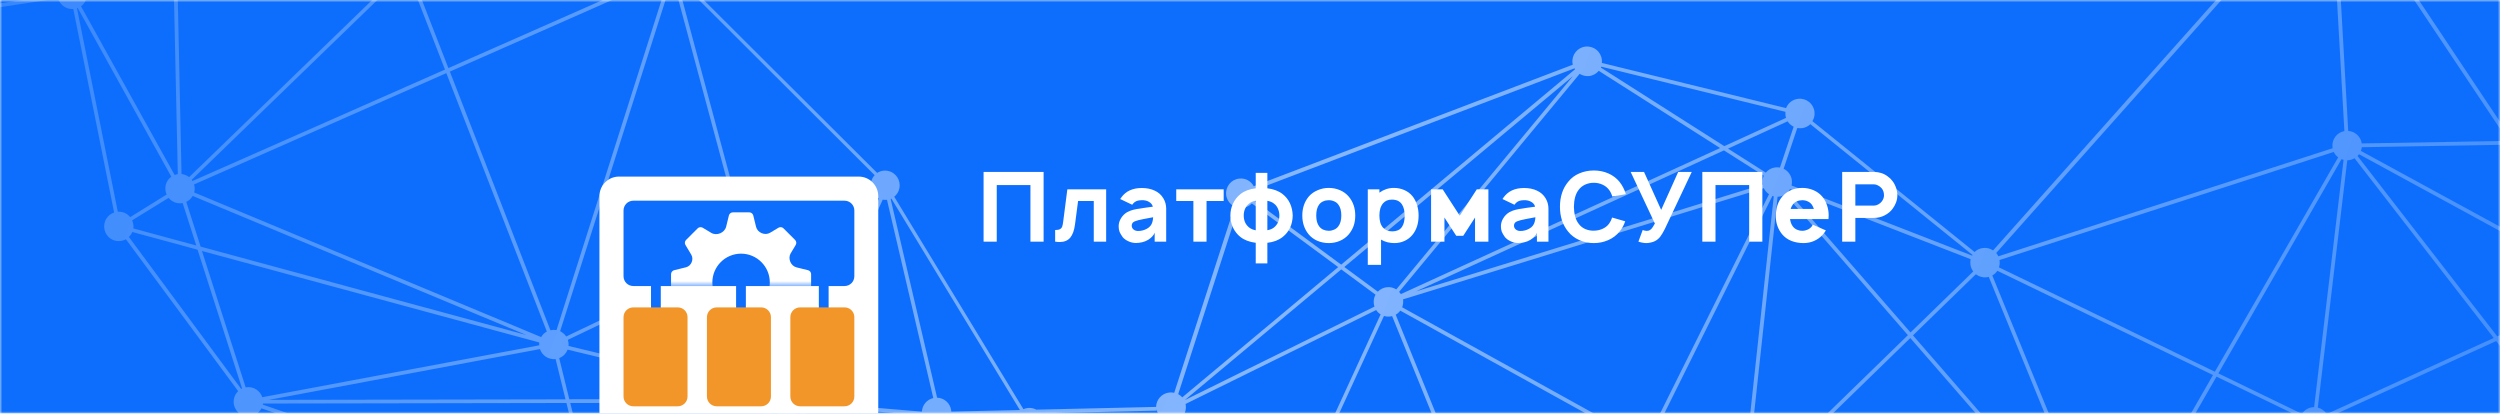
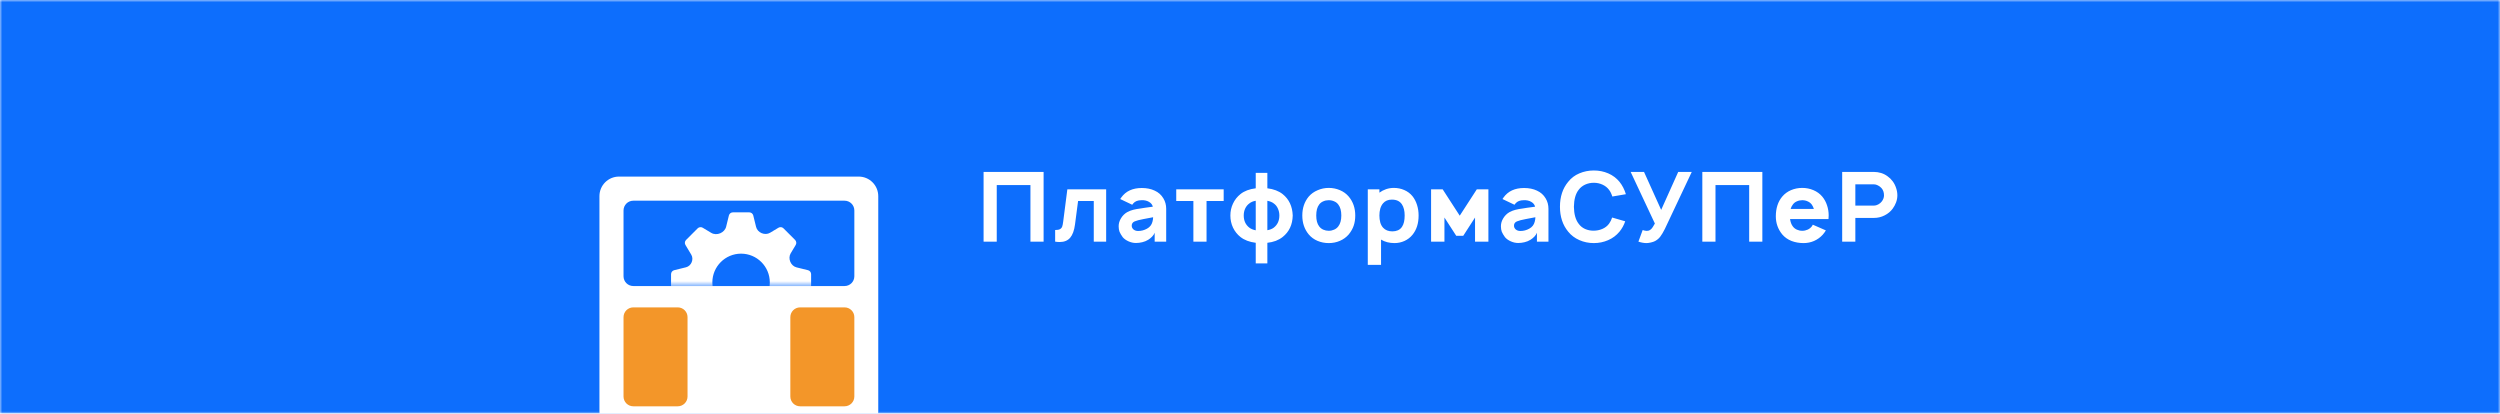
<svg xmlns="http://www.w3.org/2000/svg" width="538" height="89" viewBox="0 0 538 89" fill="none">
  <mask id="mask0_95_2" style="mask-type:alpha" maskUnits="userSpaceOnUse" x="0" y="0" width="538" height="89">
    <path d="M0 0H538V89H0V0Z" fill="white" />
    <path d="M0 0H538V89H0V0Z" fill="#0D6EFD" />
  </mask>
  <g mask="url(#mask0_95_2)">
-     <path d="M0 0H538V89H0V0Z" fill="white" />
    <path d="M0 0H538V89H0V0Z" fill="#0D6EFD" />
    <g opacity="0.5">
-       <path d="M860.118 319.061C859.96 317.691 858.957 316.62 857.702 316.321L865.059 244.153C865.139 244.144 865.236 244.143 865.316 244.134C867.063 243.945 868.31 242.373 868.121 240.627C868.001 239.464 867.255 238.528 866.252 238.073L888.45 163.37C888.722 163.415 889.007 163.426 889.305 163.403C891.051 163.214 892.298 161.642 892.109 159.895C891.92 158.148 890.349 156.901 888.602 157.091C888.121 157.14 887.692 157.306 887.318 157.531L852.753 114.172C853.383 113.524 853.732 112.596 853.622 111.611C853.433 109.864 851.861 108.617 850.114 108.806C849.754 108.843 849.407 108.944 849.099 109.098L828.482 77.177C829.266 76.528 829.71 75.502 829.581 74.413C829.498 73.611 829.103 72.923 828.563 72.412L859.032 28.559C859.563 28.836 860.192 28.958 860.833 28.891C862.58 28.702 863.827 27.13 863.638 25.384C863.471 23.934 862.351 22.819 860.967 22.605L862.016 -17.387C862.016 -17.387 862.033 -17.381 862.039 -17.398C863.786 -17.587 865.033 -19.159 864.844 -20.906C864.655 -22.652 863.083 -23.899 861.336 -23.71C860.391 -23.604 859.608 -23.11 859.107 -22.393L815.201 -45.718C815.372 -46.173 815.443 -46.666 815.389 -47.188C815.2 -48.934 813.628 -50.181 811.881 -49.992C810.134 -49.803 808.887 -48.231 809.076 -46.484C809.091 -46.421 809.105 -46.358 809.097 -46.284L712.814 -16.273L712.664 -16.541L712.375 -16.13L710.804 -15.643L711.916 -15.475L677.841 33.144C677.293 32.86 676.671 32.722 676.023 32.805C674.677 32.953 673.642 33.911 673.315 35.136L626.619 28.98C626.623 28.866 626.61 28.746 626.598 28.626C626.409 26.879 624.837 25.632 623.09 25.821C621.504 25.994 620.329 27.323 620.269 28.86L504.776 -26.312C504.912 -26.723 504.97 -27.183 504.913 -27.647C504.724 -29.394 503.153 -30.641 501.406 -30.451C499.659 -30.262 498.412 -28.691 498.601 -26.944C498.678 -26.279 498.958 -25.692 499.356 -25.215L428.906 53.898C428.312 53.482 427.561 53.276 426.776 53.365C426.055 53.44 425.415 53.758 424.929 54.229L390.027 26.074C390.381 25.495 390.567 24.795 390.476 24.067C390.287 22.32 388.715 21.073 386.968 21.262C385.742 21.397 384.764 22.203 384.364 23.266L344.712 13.544C344.744 13.306 344.736 13.071 344.711 12.831C344.522 11.084 342.95 9.837 341.203 10.026C339.456 10.215 338.209 11.787 338.398 13.534C338.421 13.677 338.434 13.798 338.463 13.924L269.809 40.075C269.224 38.969 268.002 38.277 266.673 38.431C264.926 38.62 263.679 40.192 263.868 41.939C264.001 43.067 264.713 43.99 265.676 44.45L252.692 84.529C252.352 84.459 251.983 84.416 251.616 84.47C250.006 84.653 248.825 85.999 248.793 87.567L223.013 88.156C222.13 87.689 221.115 87.672 220.239 88.055L192.438 42.333C192.685 42.138 192.912 41.895 193.093 41.617C194.045 40.165 193.647 38.205 192.202 37.236C191.123 36.522 189.781 36.556 188.763 37.212L182.365 30.834L146.849 -4.583C147.76 -6.031 147.343 -7.94 145.908 -8.886C144.456 -9.837 142.496 -9.44 141.528 -7.994C141.255 -7.577 141.094 -7.098 141.036 -6.638L90.707 -7.191C90.592 -8.062 90.11 -8.88 89.326 -9.406L102.024 -35.591L39.108 -66.425C39.553 -67.76 39.081 -69.267 37.862 -70.072C37.218 -70.508 36.482 -70.65 35.783 -70.586L26.351 -109.444C26.936 -109.667 27.476 -110.079 27.846 -110.652C28.798 -112.104 28.4 -114.064 26.955 -115.033C26.276 -115.481 25.483 -115.626 24.749 -115.517L6.79 -178.311C7.341 -178.547 7.819 -178.945 8.17 -179.467C9.121 -180.919 8.723 -182.879 7.278 -183.848C5.826 -184.799 3.866 -184.402 2.897 -182.956C2.527 -182.383 2.36 -181.734 2.376 -181.111L-40.267 -173.952C-40.475 -174.628 -40.913 -175.255 -41.547 -175.667C-42.826 -176.515 -44.482 -176.311 -45.532 -175.262L-127.439 -238.348L-127.691 -238.038C-127.097 -238.951 -127.025 -240.06 -127.422 -241L-92.268 -261.458C-92.062 -261.187 -91.809 -260.938 -91.514 -260.75C-90.062 -259.798 -88.102 -260.196 -87.133 -261.641C-86.182 -263.093 -86.58 -265.054 -88.025 -266.022C-88.887 -266.597 -89.916 -266.677 -90.807 -266.358L-130.402 -344.874C-130.109 -345.091 -129.836 -345.354 -129.612 -345.693C-128.897 -346.772 -128.948 -348.12 -129.598 -349.155L-100.624 -372.481C-100.525 -372.386 -100.42 -372.308 -100.308 -372.246C-98.856 -371.295 -96.896 -371.692 -95.927 -373.138C-94.976 -374.59 -95.373 -376.55 -96.819 -377.518C-97.592 -378.022 -98.522 -378.16 -99.358 -377.936L-144.4 -473.585C-144.043 -473.816 -143.718 -474.118 -143.458 -474.501C-142.506 -475.953 -142.904 -477.913 -144.349 -478.882C-145.801 -479.833 -147.761 -479.436 -148.73 -477.99C-149.487 -476.85 -149.4 -475.392 -148.62 -474.347L-200.216 -423.799C-200.294 -423.848 -200.349 -423.907 -200.427 -423.955C-201.879 -424.907 -203.839 -424.509 -204.807 -423.064C-205.444 -422.09 -205.49 -420.894 -205.008 -419.923L-269.587 -376.886C-269.779 -377.093 -269.977 -377.284 -270.221 -377.453C-271.667 -378.421 -273.633 -378.007 -274.602 -376.561C-275.553 -375.109 -275.155 -373.149 -273.71 -372.181C-273.31 -371.914 -272.888 -371.755 -272.445 -371.704L-273.619 -316.505C-274.524 -316.403 -275.382 -315.917 -275.921 -315.099C-276.872 -313.647 -276.475 -311.687 -275.029 -310.719C-274.717 -310.524 -274.403 -310.386 -274.07 -310.299L-278.608 -272.7C-279.629 -272.7 -280.613 -272.184 -281.224 -271.278C-281.666 -270.617 -281.828 -269.83 -281.719 -269.096L-332.988 -254.941C-333.223 -255.492 -333.615 -255.986 -334.154 -256.344C-335.606 -257.295 -337.566 -256.897 -338.535 -255.452C-339.34 -254.234 -339.195 -252.677 -338.266 -251.615L-364.553 -221.671L-364.57 -221.677C-366.022 -222.629 -367.982 -222.231 -368.95 -220.786C-369.902 -219.334 -369.504 -217.374 -368.059 -216.405C-367.275 -215.879 -366.355 -215.763 -365.497 -215.998L-346.745 -170.182C-347.159 -169.952 -347.537 -169.613 -347.816 -169.179C-348.768 -167.727 -348.37 -165.767 -346.925 -164.799C-345.473 -163.847 -343.512 -164.245 -342.544 -165.69C-342.502 -165.751 -342.483 -165.802 -342.44 -165.863L-249.614 -127.514L-249.671 -127.208L-249.198 -127.338L-247.683 -126.709L-248.426 -127.548L-191.373 -143.048C-191.144 -142.48 -190.736 -141.979 -190.196 -141.622C-189.067 -140.888 -187.656 -140.953 -186.629 -141.684L-154.811 -107.237C-154.883 -107.148 -154.955 -107.06 -155.016 -106.948C-155.974 -105.48 -155.57 -103.536 -154.124 -102.568C-152.801 -101.684 -151.063 -101.953 -150.031 -103.105L-96.767 12.687C-97.141 12.912 -97.473 13.23 -97.716 13.62C-98.668 15.072 -98.27 17.032 -96.824 18C-95.373 18.952 -93.412 18.554 -92.444 17.109C-92.08 16.552 -91.919 15.92 -91.918 15.304L12.508 -0.333C12.71 0.359 13.141 1.003 13.809 1.428C14.409 1.827 15.099 1.991 15.774 1.937L24.56 45.732C23.918 45.953 23.337 46.369 22.931 46.987C21.98 48.438 22.377 50.399 23.823 51.367C24.841 52.04 26.096 52.031 27.092 51.482L51.25 84.178C51.089 84.349 50.929 84.52 50.796 84.72C49.838 86.189 50.242 88.132 51.687 89.1C53.139 90.052 55.099 89.654 56.068 88.209C56.146 88.103 56.207 87.992 56.252 87.874L125.449 111.599C125.196 112.832 125.688 114.135 126.8 114.862C128.252 115.814 130.212 115.416 131.181 113.97C131.811 113.014 131.861 111.858 131.414 110.899L166.883 88.48C167.083 88.767 167.353 89.023 167.665 89.218C169.005 90.108 170.767 89.828 171.787 88.653L206.23 115.98C206.188 116.041 206.152 116.085 206.11 116.146C205.152 117.615 205.556 119.559 207.002 120.527C207.958 121.157 209.121 121.191 210.079 120.743C210.82 120.463 211.418 119.899 211.758 119.199L262.582 136.636C262.518 136.959 262.495 137.278 262.538 137.621C262.728 139.368 264.299 140.615 266.046 140.426C267.329 140.293 268.345 139.386 268.72 138.237L277.758 139.042L327.9 143.569C328.125 145.271 329.675 146.472 331.399 146.293C333.146 146.104 334.393 144.532 334.204 142.786C334.143 142.281 333.973 141.813 333.721 141.409L372.939 109.502C373.584 110.091 374.478 110.428 375.423 110.322L382.431 138.694L450.803 122.086C451.311 123.395 452.641 124.262 454.107 124.101C454.869 124.023 455.544 123.661 456.043 123.155L488.296 147.096C487.989 147.654 487.838 148.31 487.909 148.992C488.098 150.738 489.67 151.985 491.416 151.796C492.224 151.696 492.93 151.307 493.43 150.745L547.613 187.687C547.336 188.218 547.221 188.829 547.287 189.471C547.477 191.218 549.048 192.465 550.795 192.276C552.542 192.086 553.789 190.515 553.6 188.768C553.529 188.086 553.239 187.476 552.801 187.003L581.113 154.086C581.714 154.486 582.437 154.662 583.199 154.583C584.728 154.409 585.882 153.187 586.013 151.715L689.758 147.8L689.74 147.389C689.869 148.478 690.53 149.382 691.43 149.856L677.427 188.241C677.088 188.171 676.753 188.141 676.392 188.179C674.645 188.368 673.398 189.939 673.587 191.686C673.776 193.433 675.348 194.68 677.095 194.491C678.12 194.377 678.975 193.794 679.464 192.957L760.464 228.14C760.364 228.507 760.338 228.883 760.386 229.267C760.536 230.556 761.421 231.582 762.593 231.947L755.206 268.569C755.069 268.575 754.955 268.571 754.812 268.594C753.065 268.783 751.818 270.355 752.007 272.102C752.196 273.849 753.768 275.096 755.515 274.907C756.443 274.794 757.243 274.306 757.738 273.606L853.951 318.509C853.815 318.92 853.764 319.363 853.82 319.827C854.009 321.574 855.581 322.821 857.328 322.632C859.06 322.379 860.324 320.814 860.118 319.061ZM886.848 162.612C887.091 162.838 887.386 163.027 887.683 163.158L865.485 237.861C865.213 237.816 864.928 237.805 864.63 237.828C864.149 237.878 863.698 238.054 863.301 238.29L836.456 205.467L886.848 162.612ZM823.269 75.116C823.329 75.62 823.506 76.072 823.741 76.469L799.658 96.63L823.126 69.515L824.569 72.178C823.665 72.839 823.138 73.93 823.269 75.116ZM811.251 137.727C811.067 137.755 810.901 137.788 810.727 137.838L797.53 102.993C798.228 102.621 798.755 101.991 799.011 101.259L819.046 105.592L811.793 137.72C811.605 137.707 811.428 137.717 811.251 137.727ZM811.76 144.044L819.283 176.52L809.266 143.046C809.902 143.71 810.793 144.103 811.76 144.044ZM808.475 140.341L799.7 111.033L809.974 138.152C809.18 138.623 808.624 139.434 808.475 140.341ZM799.196 100.462C799.215 100.258 799.218 100.047 799.18 99.84C799.12 99.336 798.96 98.891 798.707 98.487L824.282 77.077C824.579 77.363 824.942 77.576 825.347 77.729L819.23 104.795L799.196 100.462ZM797.768 97.555C797.273 97.234 796.676 97.028 796.044 97.021L783.914 -1.942L784.066 -2.193C784.153 -2.218 784.222 -2.25 784.286 -2.264L822.699 68.757L797.768 97.555ZM795.236 97.121C794.959 97.19 794.687 97.299 794.442 97.438L754.007 44.048L781.847 -2.336C782.222 -2.156 782.629 -2.06 783.068 -2.049L795.236 97.121ZM734.387 81.55C734.849 81.242 735.226 80.806 735.473 80.303L792.898 99.592C792.841 99.897 792.817 100.216 792.861 100.56C792.869 100.64 792.884 100.703 792.899 100.767L750.482 114.174L734.387 81.55ZM763.385 142.186C763.075 142.397 762.802 142.66 762.574 142.959L727.761 123.871C727.933 123.415 728.016 122.888 727.962 122.367C727.954 122.287 727.939 122.224 727.924 122.16L750.051 115.167L763.385 142.186ZM679.573 36.011L738.8 29.458C738.953 30.075 739.286 30.624 739.732 31.023L715.342 65.34L679.148 37.546C679.41 37.105 679.557 36.563 679.573 36.011ZM740.381 31.499C740.544 31.579 740.723 31.666 740.898 31.712L732.787 75.727C732.616 75.721 732.445 75.714 732.261 75.741C731.437 75.835 730.731 76.224 730.23 76.786L715.95 65.82L740.381 31.499ZM741.708 31.863C741.879 31.87 742.049 31.877 742.233 31.85C742.674 31.804 743.096 31.655 743.463 31.447L753.047 44.091L733.906 75.976C733.822 75.944 733.721 75.906 733.637 75.874L741.708 31.863ZM753.567 44.807L793.812 97.933C793.563 98.186 793.335 98.485 793.174 98.81L735.749 79.52C735.806 79.215 735.83 78.896 735.786 78.552C735.695 77.67 735.244 76.923 734.591 76.407L753.567 44.807ZM753.481 43.349L744.093 30.952C744.762 30.299 745.142 29.344 745.021 28.335C744.954 27.848 744.801 27.386 744.559 27.006L754.744 18.633L780.964 -2.957C781.019 -2.898 781.097 -2.85 781.152 -2.79L753.481 43.349ZM744.041 26.387C743.386 25.774 742.492 25.437 741.524 25.554C740.057 25.714 738.929 26.868 738.726 28.275L731.164 15.275L780.36 -3.705C780.381 -3.659 780.419 -3.606 780.44 -3.559L744.041 26.387ZM738.059 28.717L679.489 35.209L730.417 15.571L738.059 28.717ZM678.649 38.205L714.86 66.006L686.018 106.562C685.582 106.34 685.097 106.195 684.595 106.199L677.157 39.049C677.733 38.9 678.246 38.612 678.649 38.205ZM715.502 66.498L729.799 77.471C729.522 78.002 729.407 78.614 729.474 79.255C729.517 79.599 729.618 79.945 729.755 80.247L686.964 107.323C686.872 107.211 686.789 107.122 686.674 107.021L715.502 66.498ZM730.316 81.056C730.443 81.18 730.569 81.305 730.719 81.419L709.812 117.531L687.677 109.98C687.741 109.657 687.765 109.339 687.721 108.995C687.677 108.651 687.593 108.311 687.457 108.009L730.316 81.056ZM710.15 118.525L721.651 122.454C721.631 122.659 721.629 122.869 721.666 123.076C721.716 123.557 721.882 123.986 722.118 124.383L695.283 144.894C695.201 144.805 695.112 144.733 695.03 144.645L710.15 118.525ZM721.825 121.634L710.56 117.793L731.393 81.828C731.596 81.904 731.798 81.98 732.013 82.022L724.809 119.542C724.695 119.537 724.575 119.55 724.454 119.562C723.228 119.697 722.238 120.537 721.825 121.634ZM732.844 82.066C732.884 82.062 732.924 82.058 732.964 82.054C733.205 82.029 733.418 81.974 733.637 81.903L749.681 114.411L727.664 121.369C727.269 120.526 726.506 119.892 725.598 119.646L732.844 82.066ZM727.374 124.591L762.21 143.67C762.032 144.142 761.956 144.652 762.01 145.173C762.045 145.437 762.104 145.69 762.186 145.933L738.31 158.488L726.288 125.531C726.719 125.308 727.091 124.985 727.374 124.591ZM750.859 114.913L793.165 101.541C793.344 101.936 793.605 102.265 793.919 102.557L766.626 142.021C766.095 141.744 765.466 141.622 764.825 141.689C764.584 141.714 764.371 141.768 764.152 141.84L750.859 114.913ZM794.574 103.016C795.105 103.293 795.734 103.414 796.375 103.348C796.432 103.35 796.479 103.329 796.535 103.331L821.328 186.169C820.963 186.321 820.636 186.525 820.34 186.798L767.876 146.421C768.206 145.852 768.363 145.179 768.282 144.475C768.199 143.673 767.81 142.968 767.247 142.467L794.574 103.016ZM767.4 147.07L819.831 187.435C819.454 188.025 819.285 188.731 819.353 189.469C819.394 189.87 819.512 190.223 819.676 190.554L799.482 204.227L767.064 147.348C767.176 147.255 767.288 147.162 767.4 147.07ZM814.645 226.6C814.683 226.345 814.688 226.077 814.659 225.797C814.598 225.292 814.428 224.824 814.159 224.414L835.814 205.995L862.665 238.802C862.409 239.071 862.192 239.394 862.058 239.748L814.645 226.6ZM859.723 239.966L768.21 229.153L808.388 226.746C808.685 228.361 810.187 229.485 811.854 229.304C813.04 229.173 813.998 228.418 814.426 227.385L859.723 239.966ZM813.634 223.812C813.392 223.586 813.114 223.404 812.8 223.267L822.08 192.25C822.335 192.288 822.586 192.286 822.844 192.268C823.325 192.218 823.777 192.042 824.173 191.806L835.29 205.393L813.634 223.812ZM812.022 223.031C811.75 222.986 811.465 222.975 811.168 222.998C810.864 223.038 810.588 223.107 810.315 223.216L799.888 204.938L820.141 191.211C820.453 191.56 820.847 191.843 821.296 192.031L812.022 223.031ZM799.214 205.397L809.604 223.622C808.881 224.159 808.41 225.002 808.351 225.924L766.699 228.41C766.653 228.123 766.573 227.823 766.458 227.568L799.214 205.397ZM766.6 229.798L861.803 241.038C861.805 241.135 861.8 241.249 861.819 241.353C861.823 241.393 861.834 241.416 861.838 241.456L796.054 259.887L766.052 230.843C766.303 230.533 766.477 230.175 766.6 229.798ZM886.255 161.888C886.282 161.917 886.303 161.964 886.314 161.987L835.921 204.842L824.816 191.277C825.428 190.622 825.772 189.712 825.672 188.75C825.662 188.572 825.611 188.399 825.561 188.226L886.255 161.888ZM885.918 161.145L825.225 187.483C824.92 186.964 824.473 186.565 823.959 186.294L837.887 147.899L885.806 159.909C885.774 160.147 885.782 160.381 885.807 160.621C885.834 160.805 885.868 160.972 885.918 161.145ZM850.845 115.148C851.309 115.092 851.754 114.932 852.128 114.707L886.693 158.066C886.408 158.363 886.177 158.719 886.031 159.107L838.196 147.13L849.826 115.092C850.132 115.149 850.484 115.186 850.845 115.148ZM823.2 186.008C822.917 185.94 822.616 185.922 822.318 185.945L812.564 143.904C813.482 143.614 814.187 142.917 814.535 142.046L837.096 147.698L823.2 186.008ZM848.218 114.197C848.454 114.44 848.736 114.662 849.044 114.816L837.382 146.939L814.736 141.256C814.768 141.017 814.76 140.783 814.735 140.543C814.69 140.102 814.551 139.703 814.36 139.342L848.218 114.197ZM847.719 113.527L813.861 138.672C813.499 138.305 813.064 138.026 812.586 137.865L819.832 105.754L847.327 111.704C847.308 111.909 847.312 112.103 847.343 112.326C847.389 112.767 847.521 113.183 847.719 113.527ZM826.776 77.921C827.137 77.883 827.483 77.783 827.791 77.629L848.436 109.58C848.012 109.94 847.696 110.418 847.499 110.941L820.004 104.991L826.114 77.941C826.342 77.95 826.559 77.935 826.776 77.921ZM827.891 71.947C827.36 71.669 826.732 71.548 826.09 71.615C825.81 71.644 825.55 71.719 825.301 71.818L823.715 68.871L855.797 31.828L827.891 71.947ZM823.278 68.09L785.008 -2.647C785.377 -2.912 785.688 -3.277 785.914 -3.673L857.403 24.96C857.303 25.327 857.277 25.703 857.319 26.103C857.389 26.785 857.68 27.395 858.101 27.862L823.278 68.09ZM786.324 -5.425L833.201 -14.571L858.401 23.333C858.118 23.573 857.896 23.856 857.718 24.174L786.23 -4.459C786.321 -4.752 786.351 -5.088 786.324 -5.425ZM861.212 -17.401L860.164 22.591L860.147 22.585C859.763 22.633 859.417 22.734 859.102 22.904L834.085 -14.719L858.716 -19.517C859.067 -18.402 860.05 -17.589 861.212 -17.401ZM814.841 -44.967L858.747 -21.643C858.595 -21.238 858.52 -20.785 858.559 -20.327L833.595 -15.463L814.34 -44.405C814.524 -44.586 814.691 -44.773 814.841 -44.967ZM812.611 -43.65C812.995 -43.698 813.341 -43.799 813.673 -43.963L832.722 -15.291L786.741 -6.327L810.905 -43.927C811.415 -43.696 811.993 -43.594 812.611 -43.65ZM809.374 -45.486C809.58 -45.062 809.862 -44.686 810.21 -44.382L785.984 -6.67C785.389 -7.8 784.163 -8.532 782.81 -8.367C781.487 -8.23 780.459 -7.289 780.104 -6.093L714.488 -15.912L809.374 -45.486ZM779.994 -5.288C780 -5.151 779.989 -5.02 780.012 -4.876C780.035 -4.733 780.047 -4.613 780.093 -4.48L730.764 14.547L713.447 -15.245L779.994 -5.288ZM712.628 -15.014L729.977 14.847L679.183 34.439C679.012 34.124 678.789 33.847 678.53 33.615L712.628 -15.014ZM674.348 38.376C674.889 38.83 675.591 39.114 676.338 39.126L683.777 106.276C683.483 106.338 683.205 106.465 682.943 106.597L648.77 61.633L674.348 38.376ZM681.45 108.616L641.416 104.2L629.654 102.907L608.499 100.578C608.499 100.578 608.505 100.562 608.488 100.555C608.415 99.931 608.163 99.374 607.799 98.909L648.155 62.191L682.273 107.096C681.887 107.509 681.593 108.034 681.45 108.616ZM626.541 29.799L673.238 35.954C673.234 36.068 673.246 36.188 673.259 36.309C673.323 36.853 673.521 37.351 673.807 37.767L648.305 60.977L625.71 31.238C626.107 30.848 626.389 30.357 626.541 29.799ZM623.827 32.146C624.268 32.1 624.69 31.951 625.057 31.743L647.69 61.535L607.239 98.351C606.994 98.182 606.726 98.023 606.433 97.932L609.482 85.907L623.091 32.158C623.335 32.173 623.57 32.165 623.827 32.146ZM622.306 31.939L608.827 85.14L605.643 97.731C605.438 97.711 605.227 97.709 605.004 97.74C604.402 97.802 603.851 98.038 603.41 98.391L582.486 80.01L621.809 31.675C621.959 31.789 622.121 31.869 622.306 31.939ZM503.891 34.255C504.043 34.312 504.178 34.362 504.336 34.403L500.582 65.884L497.997 87.617C497.9 87.619 497.786 87.615 497.682 87.634C496.697 87.744 495.878 88.283 495.374 89.056L477.391 80.353L503.891 34.255ZM476.64 79.994L430.174 57.535C430.316 57.107 430.374 56.647 430.318 56.183C430.309 56.103 430.301 56.022 430.286 55.959L502.223 32.701C502.45 33.172 502.766 33.561 503.17 33.867L476.64 79.994ZM501.438 65.552L505.131 34.491C505.228 34.489 505.342 34.493 505.445 34.474C505.909 34.418 506.332 34.269 506.699 34.061L536.654 72.736L500.711 89.103C500.276 88.418 499.599 87.913 498.792 87.705L501.438 65.552ZM558.333 60.797C558.167 61.236 558.097 61.729 558.157 62.234C558.189 62.457 558.226 62.664 558.298 62.883L537.42 72.389L507.345 33.572C507.463 33.463 507.571 33.33 507.662 33.191L558.333 60.797ZM508.251 31.68L540.275 31.131L559.21 59.491C559.009 59.666 558.843 59.853 558.703 60.07L508.066 32.477C508.162 32.224 508.223 31.958 508.251 31.68ZM558.64 63.61C559.158 64.383 559.992 64.928 560.935 65.033L561.453 101.841C561.189 102.03 560.952 102.249 560.76 102.504L537.943 73.048L558.64 63.61ZM537.176 73.395L560.32 103.263C560.25 103.449 560.19 103.657 560.154 103.855L501.212 91.044C501.232 90.839 501.228 90.645 501.196 90.422C501.176 90.221 501.132 90.031 501.071 89.835L537.176 73.395ZM501.004 91.852L540.224 100.371L560.094 104.68C560.098 104.72 560.102 104.76 560.106 104.8C560.15 105.144 560.23 105.444 560.366 105.746L519.737 130.612L499.873 93.371C500.401 92.992 500.792 92.465 501.004 91.852ZM561.752 65.013C562.366 64.917 562.923 64.665 563.354 64.288L581.354 80.103L564.037 101.37C563.67 101.271 563.295 101.245 562.894 101.286C562.677 101.301 562.464 101.355 562.244 101.427L561.752 65.013ZM581.96 80.64L602.823 98.979C602.486 99.411 602.266 99.944 602.211 100.501L566.366 103.827C566.174 102.907 565.616 102.139 564.84 101.692L581.96 80.64ZM566.42 104.656L602.224 101.334C602.341 102.149 602.764 102.867 603.349 103.357L579.348 141.904L564.844 107.202C565.754 106.678 566.344 105.726 566.42 104.656ZM620.878 30.823C620.964 30.952 621.057 31.064 621.173 31.165L581.863 79.467L563.907 63.688C564.33 63.077 564.536 62.326 564.453 61.524C564.428 61.284 564.363 61.047 564.292 60.828L620.878 30.823ZM620.401 29.738C620.43 29.865 620.466 29.974 620.518 30.091L563.926 60.112C563.278 59.175 562.165 58.601 560.956 58.743C560.572 58.791 560.226 58.891 559.894 59.055L541.256 31.135L620.401 29.738ZM504.473 -25.559L618.594 28.961L540.74 30.305L503.911 -24.885C504.101 -25.083 504.304 -25.315 504.473 -25.559ZM503.204 -24.439L539.753 30.318L508.248 30.869C508.037 29.384 506.797 28.281 505.335 28.173L502.383 -24.151C502.676 -24.214 502.942 -24.306 503.204 -24.439ZM500.013 -24.659C500.474 -24.35 500.997 -24.153 501.56 -24.114L504.512 28.21C502.898 28.507 501.757 30.003 501.954 31.676C501.963 31.756 501.971 31.836 501.986 31.899L430.049 55.157C429.917 54.895 429.761 54.644 429.586 54.443L500.013 -24.659ZM424.028 56.875C424.097 57.46 424.322 57.987 424.642 58.416L411.142 71.549L384.804 41.266C384.964 41.096 385.097 40.895 385.214 40.689L424.077 55.776C424.023 56.122 423.981 56.491 424.028 56.875ZM387.745 27.583C388.466 27.508 389.106 27.191 389.592 26.719L424.494 54.874C424.458 54.918 424.439 54.969 424.403 55.013L385.54 39.926C385.633 39.576 385.659 39.2 385.611 38.816C385.478 37.688 384.783 36.771 383.837 36.318L386.777 27.546C387.082 27.603 387.407 27.61 387.745 27.583ZM384.699 26.108C385.01 26.61 385.474 27.016 385.994 27.27L383.048 36.06C382.743 36.002 382.424 35.978 382.08 36.022C381.238 36.109 380.504 36.526 380.001 37.145L371.873 31.983L384.699 26.108ZM379.299 39.519C379.313 39.583 379.328 39.646 379.326 39.703L304.667 62.724L370.997 32.366L379.576 37.813C379.338 38.34 379.219 38.912 379.299 39.519ZM328.906 56.103L379.569 40.488C379.811 41.022 380.215 41.483 380.694 41.798L354.169 95.168L301.746 66.131C301.924 65.658 302.001 65.148 301.953 64.61C301.938 64.547 301.924 64.483 301.926 64.427L328.906 56.103ZM344.584 14.343L384.236 24.065C384.204 24.304 384.212 24.538 384.237 24.778C384.258 24.979 384.295 25.186 384.363 25.365L371.072 31.451L344.508 14.546C344.533 14.478 344.559 14.411 344.584 14.343ZM339.939 15.886C340.529 16.263 341.235 16.433 341.974 16.364C342.815 16.277 343.557 15.843 344.053 15.241L370.167 31.86L301.468 63.291C301.361 63.116 301.23 62.951 301.093 62.803L339.939 15.886ZM300.48 62.283C299.89 61.907 299.19 61.72 298.445 61.805C297.677 61.901 297.008 62.246 296.503 62.768L289.3 57.454L338.506 16.367L300.48 62.283ZM255.187 87.26C255.168 87.157 255.156 87.037 255.137 86.933L296.151 66.719C296.393 67.099 296.717 67.413 297.107 67.657L279.193 106.61L254.707 89.352C255.09 88.745 255.272 88.005 255.187 87.26ZM295.641 65.313C295.665 65.553 295.72 65.767 295.791 65.986L254.97 86.1L288.641 57.976L296.011 63.411C295.704 63.969 295.553 64.625 295.641 65.313ZM338.844 14.703C338.875 14.773 338.93 14.832 338.962 14.902L288.623 56.949L269.874 43.123C270.18 42.565 270.331 41.909 270.254 41.244C270.231 41.101 270.219 40.98 270.189 40.854L338.844 14.703ZM266.528 44.694C266.833 44.751 267.135 44.768 267.456 44.735C268.224 44.639 268.893 44.294 269.398 43.772L287.981 57.477L254.422 85.508C254.182 85.225 253.883 84.997 253.548 84.813L266.528 44.694ZM248.898 87.953C248.939 88.353 249.068 88.729 249.242 89.084L225.073 105.997L217.52 100.281L220.629 93.922C221.963 94.367 223.47 93.894 224.276 92.677C225.052 91.486 224.921 89.992 224.083 88.945L248.933 88.37L248.898 87.953ZM216.82 99.786L204.284 90.324C204.352 90.196 204.426 90.05 204.477 89.915L218.446 91.077C218.482 92.053 218.976 92.991 219.855 93.572L216.82 99.786ZM218.963 89.192C218.739 89.531 218.599 89.902 218.517 90.275L207.368 89.348L219.065 89.076C219.035 89.103 218.999 89.147 218.963 89.192ZM203.046 91.514C203.331 91.371 203.578 91.175 203.815 90.956L216.467 100.52L209.544 114.648C209.239 114.59 208.92 114.567 208.599 114.6L204.823 99.117L203.046 91.514ZM210.327 114.923L217.12 101.035L224.346 106.493L211.292 115.634C211.018 115.338 210.685 115.097 210.327 114.923ZM191.824 42.737L219.48 88.231L204.711 88.578C204.696 88.515 204.705 88.441 204.707 88.384C204.535 86.798 203.205 85.623 201.661 85.58L191.661 42.811C191.725 42.796 191.777 42.758 191.824 42.737ZM146.426 -3.972L156.257 5.819L188.231 37.705C188.106 37.831 188.005 37.947 187.908 38.103C187.326 38.982 187.251 40.051 187.597 40.971L161.245 53.556L145.875 -3.583C146.083 -3.677 146.265 -3.801 146.426 -3.972ZM145.131 -3.246L160.507 53.933L121.841 72.413C121.61 72.056 121.302 71.748 120.936 71.494C120.797 71.403 120.668 71.335 120.539 71.267L144.214 -3.111C144.522 -3.11 144.825 -3.15 145.131 -3.246ZM90.508 61.723L41.786 41.418C41.945 40.843 41.933 40.261 41.761 39.695L96.049 15.738L117.679 71.345C117.242 71.585 116.847 71.918 116.555 72.385C116.519 72.43 116.494 72.497 116.458 72.541L90.508 61.723ZM113.275 72.093L43.172 53.073L40.082 43.434C40.593 43.203 41.047 42.816 41.369 42.321C41.405 42.276 41.43 42.209 41.466 42.164L113.275 72.093ZM117.464 76.772C118.115 77.191 118.844 77.35 119.566 77.276L121.695 85.936L57.862 86.054L116.198 75.121C116.402 75.756 116.836 76.343 117.464 76.772ZM120.338 77.066C120.923 76.843 121.464 76.431 121.834 75.858C121.967 75.657 122.06 75.461 122.143 75.242L166.204 85.836L122.512 85.916L120.338 77.066ZM141.72 -4.416C141.937 -4.123 142.2 -3.85 142.54 -3.626C142.818 -3.444 143.098 -3.319 143.391 -3.228L119.761 71.032C119.325 70.964 118.88 70.969 118.453 71.079L96.809 15.408L141.72 -4.416ZM90.315 -5.027C90.588 -5.445 90.742 -5.906 90.806 -6.383L141.136 -5.83C141.161 -5.59 141.226 -5.354 141.314 -5.128L96.496 14.655L89.237 -4.008C89.664 -4.271 90.036 -4.593 90.315 -5.027ZM88.49 -3.712L95.759 14.974L41.425 38.952C41.376 38.876 41.317 38.777 41.252 38.694L56.628 23.803L85.679 -4.328C85.751 -4.263 85.829 -4.214 85.924 -4.159C86.718 -3.609 87.655 -3.488 88.49 -3.712ZM18.707 -1.041L37.396 -2.492L38.265 37.472C38.025 37.497 37.805 37.569 37.579 37.657L17.439 1.351C17.733 1.135 17.989 0.865 18.2 0.559C18.505 0.058 18.674 -0.495 18.707 -1.041ZM38.209 -2.552L84.581 -6.167C84.661 -5.714 84.86 -5.272 85.142 -4.896L55.914 23.399L40.698 38.12C40.627 38.054 40.549 38.005 40.471 37.957C40.037 37.678 39.558 37.517 39.065 37.446L38.209 -2.552ZM38.834 -65.7L101.018 -35.219L88.673 -9.768C87.783 -10.065 86.798 -9.954 86.014 -9.46L38.57 -65.357C38.665 -65.456 38.767 -65.572 38.834 -65.7ZM37.979 -64.809L85.396 -8.942C85.271 -8.816 85.157 -8.666 85.06 -8.51C84.745 -8.032 84.588 -7.513 84.545 -6.99L38.195 -3.385L36.86 -64.345C37.257 -64.427 37.628 -64.595 37.979 -64.809ZM23.302 -109.938C23.39 -109.866 23.462 -109.801 23.556 -109.746C24.208 -109.327 24.937 -109.168 25.642 -109.249L35.074 -70.391C34.49 -70.168 33.949 -69.756 33.579 -69.183C33.349 -68.827 33.185 -68.445 33.113 -68.049L-13.706 -72.652C-13.722 -73.274 -13.932 -73.893 -14.317 -74.404L23.302 -109.938ZM-61.045 -123.463L-87.579 -118.265L-91.879 -145.598C-91.349 -145.725 -90.849 -145.98 -90.428 -146.38L-60.864 -126.091C-61.319 -125.242 -61.35 -124.29 -61.045 -123.463ZM-60.652 -122.718C-60.441 -122.407 -60.155 -122.145 -59.832 -121.928C-59.649 -121.801 -59.453 -121.708 -59.251 -121.631L-82.065 -93.442C-82.6 -93.759 -83.175 -93.918 -83.758 -93.906L-87.456 -117.468L-60.652 -122.718ZM-55.041 -123.704L-8.103 -116.861L-16.623 -75.696C-17.26 -75.744 -17.91 -75.603 -18.459 -75.271L-43.051 -106.764L-55.507 -122.724C-55.477 -122.752 -55.465 -122.785 -55.435 -122.813C-55.27 -123.097 -55.139 -123.395 -55.041 -123.704ZM-19.111 -74.766C-19.259 -74.629 -19.38 -74.463 -19.5 -74.296C-19.621 -74.13 -19.708 -73.951 -19.778 -73.765L-57.897 -84.181L-56.569 -121.796C-56.401 -121.886 -56.219 -122.01 -56.06 -122.124L-19.111 -74.766ZM-58.705 -84.389L-80.57 -90.355C-80.471 -91.281 -80.771 -92.222 -81.418 -92.909L-58.369 -121.415C-58.051 -121.391 -57.72 -121.401 -57.403 -121.474L-58.705 -84.389ZM-82.886 -87.684L-61.689 -34.301C-61.928 -34.179 -62.145 -34.011 -62.352 -33.819L-87.218 -53.801L-83.643 -87.565C-83.369 -87.577 -83.122 -87.619 -82.886 -87.684ZM-82.132 -87.997C-81.719 -88.227 -81.357 -88.572 -81.085 -88.989C-80.958 -89.172 -80.865 -89.368 -80.788 -89.571L-58.748 -83.558L-60.465 -34.688C-60.625 -34.671 -60.792 -34.637 -60.942 -34.598L-82.132 -87.997ZM-57.924 -83.343L-19.996 -72.981C-20.107 -72.175 -19.9 -71.346 -19.418 -70.683L-35.539 -55.398L-58.148 -33.988C-58.219 -34.053 -58.314 -34.108 -58.403 -34.18C-58.786 -34.44 -59.214 -34.582 -59.627 -34.661L-57.924 -83.343ZM-34.683 -55.114L-18.864 -70.108C-18.792 -70.042 -18.704 -69.971 -18.609 -69.915C-17.791 -69.376 -16.815 -69.259 -15.943 -69.527L-7.712 -51.403L-57.358 -33.016C-57.421 -33.156 -57.508 -33.284 -57.6 -33.396L-34.683 -55.114ZM-15.2 -69.864C-14.82 -70.106 -14.495 -70.407 -14.228 -70.807C-14.01 -71.13 -13.877 -71.484 -13.784 -71.834L33.053 -67.224C33.061 -66.99 33.115 -66.777 33.163 -66.547L-6.954 -51.676L-15.2 -69.864ZM22.737 -110.536L-14.865 -74.995C-14.953 -75.067 -15.025 -75.133 -15.12 -75.188C-15.354 -75.334 -15.577 -75.456 -15.836 -75.535L-7.304 -116.733L22.143 -112.435C22.123 -111.769 22.331 -111.094 22.737 -110.536ZM6.085 -178.076L24.044 -115.282C23.493 -115.047 23.016 -114.649 22.665 -114.126C22.483 -113.848 22.345 -113.534 22.254 -113.241L-7.136 -117.536L5.383 -178.052C5.628 -178.037 5.862 -178.045 6.085 -178.076ZM3.88 -178.561C4.114 -178.415 4.343 -178.309 4.596 -178.214L-7.941 -117.647L-54.93 -124.51C-54.917 -125.16 -55.103 -125.789 -55.476 -126.333L3.553 -178.819C3.652 -178.724 3.757 -178.645 3.88 -178.561ZM2.783 -179.841C2.846 -179.702 2.926 -179.556 3.012 -179.427L-56.017 -126.942C-56.116 -127.037 -56.221 -127.115 -56.343 -127.2C-56.483 -127.291 -56.628 -127.365 -56.773 -127.439L-45.593 -163.806L2.783 -179.841ZM-40.565 -171.272C-40.194 -171.845 -40.027 -172.494 -40.036 -173.134L0.488 -179.935L-45.31 -164.759L-43.737 -169.906C-42.548 -169.689 -41.279 -170.193 -40.565 -171.272ZM-57.551 -127.674C-58.583 -127.851 -59.64 -127.498 -60.371 -126.734L-89.892 -146.987C-89.454 -147.688 -89.32 -148.505 -89.479 -149.258L-46.54 -163.489L-57.551 -127.674ZM-45.83 -171.253C-45.609 -170.919 -45.301 -170.611 -44.952 -170.363C-44.812 -170.272 -44.667 -170.198 -44.522 -170.124L-46.264 -164.425L-87.135 -150.878L-45.83 -171.253ZM-127.847 -237.674L-45.94 -174.588C-46.423 -173.768 -46.487 -172.83 -46.189 -171.985L-89.947 -150.417C-90.168 -150.75 -90.476 -151.059 -90.826 -151.306C-91.671 -151.875 -92.7 -151.955 -93.601 -151.659L-128.794 -236.952C-128.445 -237.109 -128.122 -237.354 -127.847 -237.674ZM-94.34 -151.282C-94.445 -151.206 -94.558 -151.114 -94.669 -151.021L-131.86 -189.611L-145.334 -203.586C-145.268 -203.658 -145.22 -203.736 -145.171 -203.814C-144.22 -205.266 -144.607 -207.203 -146.035 -208.165L-131.547 -236.853C-130.918 -236.578 -130.231 -236.511 -129.581 -236.651L-94.34 -151.282ZM-95.734 -148.707L-150.011 -146.298L-147.53 -202.41C-146.952 -202.462 -146.39 -202.674 -145.915 -203.015L-118.085 -174.135L-109.914 -165.664L-95.206 -150.415L-95.213 -150.398C-95.564 -149.875 -95.729 -149.283 -95.734 -148.707ZM-243.441 -163.265L-293.195 -180.067C-293.176 -180.118 -293.173 -180.175 -293.171 -180.232L-246.218 -179.969C-246.11 -179.081 -245.635 -178.247 -244.827 -177.731C-243.593 -176.919 -242.012 -177.075 -240.96 -178.027L-243.441 -163.265ZM-240.132 -177.926L-191.167 -145.589L-242.659 -162.989L-240.132 -177.926ZM-168.53 -238.732L-162.361 -228.627L-201.212 -214.357C-201.313 -214.549 -201.437 -214.731 -201.568 -214.896L-172.151 -239.037C-172.063 -238.966 -171.974 -238.894 -171.869 -238.815C-170.834 -238.137 -169.539 -238.149 -168.53 -238.732ZM-156.867 -277.248L-92.807 -263.606C-92.816 -263.378 -92.808 -263.144 -92.776 -262.92L-167.203 -242.662C-167.432 -243.23 -167.841 -243.73 -168.38 -244.088C-168.475 -244.143 -168.587 -244.204 -168.682 -244.259L-156.867 -277.248ZM-167.006 -240.989L-133.403 -239.594C-133.407 -239.48 -133.395 -239.36 -133.376 -239.256L-161.604 -228.9L-167.901 -239.227C-167.753 -239.364 -167.632 -239.53 -167.505 -239.713C-167.222 -240.107 -167.074 -240.552 -167.006 -240.989ZM-223.804 -313.565C-224.691 -313.919 -225.681 -313.848 -226.502 -313.407L-240.165 -332.095L-205.118 -352.574C-204.933 -352.35 -204.724 -352.137 -204.48 -351.968L-223.804 -313.565ZM-208.175 -342.825L-221.834 -310.82C-221.879 -311.722 -222.318 -312.601 -223.106 -313.167L-208.175 -342.825ZM-226.728 -308.003C-226.572 -307.906 -226.427 -307.832 -226.264 -307.751L-238.348 -272.668C-239.118 -272.823 -239.922 -272.683 -240.587 -272.298L-253.152 -288.377L-227.137 -308.349C-227.017 -308.208 -226.884 -308.1 -226.728 -308.003ZM-225.469 -307.509C-224.563 -307.36 -223.634 -307.627 -222.927 -308.227L-234.875 -280.199L-225.469 -307.509ZM-203.597 -351.5C-203.219 -351.377 -202.833 -351.328 -202.456 -351.359L-188.018 -287.041C-188.643 -286.814 -189.183 -286.402 -189.577 -285.818C-190.025 -285.14 -190.163 -284.364 -190.072 -283.636L-236.098 -270.818C-236.334 -271.369 -236.725 -271.863 -237.265 -272.221C-237.309 -272.257 -237.359 -272.276 -237.404 -272.312L-203.597 -351.5ZM-135.2 -348.242L-174.416 -352.118L-170.764 -372.698C-169.876 -372.652 -168.979 -372.988 -168.336 -373.671L-134.861 -349.039C-134.997 -348.781 -135.115 -348.518 -135.2 -348.242ZM-175.228 -352.212L-199.478 -354.609C-199.494 -355.077 -199.608 -355.544 -199.83 -355.974L-172.991 -373.788C-172.8 -373.581 -172.585 -373.384 -172.357 -373.222C-172.113 -373.052 -171.833 -372.928 -171.556 -372.843L-175.228 -352.212ZM-199.983 -352.758C-199.765 -353.08 -199.632 -353.434 -199.532 -353.801L-175.356 -351.413L-186.773 -287.227C-186.927 -287.227 -187.064 -287.221 -187.201 -287.215L-201.628 -351.51C-200.993 -351.713 -200.389 -352.14 -199.983 -352.758ZM-195.032 -252.07L-235.926 -268.77C-235.808 -269.187 -235.803 -269.609 -235.861 -270.016L-189.834 -282.834C-189.599 -282.283 -189.207 -281.789 -188.668 -281.431C-188.468 -281.298 -188.272 -281.205 -188.053 -281.122L-195.032 -252.07ZM-187.262 -280.921C-186.893 -280.878 -186.515 -280.909 -186.152 -281.003L-171.643 -244.219C-172.08 -243.98 -172.458 -243.641 -172.761 -243.196C-172.803 -243.135 -172.828 -243.067 -172.871 -243.006L-194.269 -251.744L-187.262 -280.921ZM-237.689 -266.699L-206.016 -215.358C-206.263 -215.163 -206.472 -214.914 -206.671 -214.642C-207.161 -213.903 -207.291 -213.046 -207.128 -212.253L-241.777 -200.137L-238.748 -266.443C-238.36 -266.451 -238.014 -266.552 -237.689 -266.699ZM-206.838 -211.489C-206.796 -211.396 -206.748 -211.32 -206.689 -211.221L-240.924 -182.674C-241.05 -182.798 -241.183 -182.906 -241.322 -182.997C-241.695 -183.234 -242.093 -183.403 -242.513 -183.465L-241.783 -199.253L-206.838 -211.489ZM-205.321 -215.771L-236.994 -267.111C-236.747 -267.307 -236.521 -267.549 -236.339 -267.828C-236.297 -267.889 -236.271 -267.956 -236.236 -268L-195.207 -251.25L-203.669 -216.015C-204.236 -216.094 -204.81 -216.002 -205.321 -215.771ZM-194.454 -250.947L-173.174 -242.254C-173.42 -241.345 -173.24 -240.391 -172.699 -239.629L-202.168 -215.449C-202.195 -215.479 -202.229 -215.492 -202.273 -215.527C-202.473 -215.661 -202.669 -215.754 -202.889 -215.836L-194.454 -250.947ZM-170.896 -244.516L-185.405 -281.299C-184.968 -281.539 -184.59 -281.878 -184.287 -282.323C-184.148 -282.54 -184.036 -282.786 -183.947 -283.023L-157.67 -277.416L-169.447 -244.528C-169.928 -244.632 -170.43 -244.629 -170.896 -244.516ZM-183.785 -283.809C-183.712 -284.668 -183.993 -285.505 -184.572 -286.167L-133.936 -344.799C-133.919 -344.793 -133.908 -344.77 -133.891 -344.763C-133.796 -344.708 -133.685 -344.647 -133.59 -344.592L-157.378 -278.192L-183.785 -283.809ZM-185.179 -286.703C-185.424 -286.873 -185.704 -286.997 -185.963 -287.076L-174.538 -351.336L-135.288 -347.447C-135.306 -346.683 -135.026 -345.942 -134.519 -345.347L-185.179 -286.703ZM-133.91 -350.029L-199.626 -419.282C-199.561 -419.353 -199.506 -419.448 -199.434 -419.537C-199.421 -419.57 -199.392 -419.598 -199.379 -419.632L-137.297 -391.847L-132.825 -350.506C-133.212 -350.401 -133.577 -350.249 -133.91 -350.029ZM-135.555 -350.571L-167.837 -374.33C-167.046 -375.765 -167.478 -377.584 -168.852 -378.487C-169.836 -379.147 -171.061 -379.166 -172.045 -378.651L-198.706 -417.124L-135.555 -350.571ZM-173.427 -374.472L-200.289 -356.648C-200.47 -356.832 -200.658 -356.999 -200.869 -357.155C-201.269 -357.422 -201.731 -357.576 -202.184 -357.651L-202.051 -375.127L-173.738 -375.437C-173.677 -375.086 -173.587 -374.763 -173.427 -374.472ZM-203 -357.631C-203.889 -357.523 -204.723 -357.047 -205.255 -356.247C-205.353 -356.091 -205.433 -355.929 -205.507 -355.783L-268.741 -374.276C-268.728 -374.309 -268.733 -374.35 -268.72 -374.383L-202.85 -375.101L-203 -357.631ZM-269.235 -373.017C-269.137 -373.173 -269.057 -373.335 -268.976 -373.498L-205.743 -355.005C-205.828 -354.421 -205.766 -353.82 -205.524 -353.286L-240.647 -332.758L-269.689 -372.476C-269.518 -372.623 -269.368 -372.817 -269.235 -373.017ZM-240.876 -331.689L-227.165 -312.925C-227.343 -312.761 -227.486 -312.584 -227.62 -312.383C-227.857 -312.01 -228.02 -311.629 -228.098 -311.216L-270.021 -313.531C-270.048 -313.869 -270.132 -314.208 -270.262 -314.527L-240.876 -331.689ZM-270.537 -311.549C-270.3 -311.922 -270.137 -312.303 -270.058 -312.717L-228.135 -310.401C-228.098 -309.887 -227.934 -309.401 -227.671 -308.975L-253.664 -289.013L-270.926 -311.079C-270.778 -311.216 -270.641 -311.376 -270.537 -311.549ZM-253.805 -287.872L-241.222 -271.786C-241.354 -271.643 -241.491 -271.483 -241.611 -271.316C-241.884 -270.899 -242.039 -270.438 -242.097 -269.978L-275.318 -269.881C-275.376 -270.288 -275.515 -270.687 -275.723 -271.054L-253.805 -287.872ZM-275.823 -267.722C-275.551 -268.139 -275.396 -268.601 -275.338 -269.06L-244.045 -269.152L-279.277 -263.361L-278.684 -266.315C-277.574 -266.244 -276.466 -266.731 -275.823 -267.722ZM-242.01 -268.674C-241.838 -268.108 -241.499 -267.576 -241.019 -267.164L-294.76 -183.681L-295.043 -183.595C-295.111 -183.621 -295.195 -183.652 -295.262 -183.678L-279.424 -262.511L-242.01 -268.674ZM-240.34 -266.716C-240.077 -266.597 -239.807 -266.496 -239.535 -266.451L-242.588 -199.826L-293.449 -182.051C-293.634 -182.429 -293.872 -182.769 -294.209 -183.05L-240.34 -266.716ZM-242.621 -198.972L-243.327 -183.502C-244.259 -183.43 -245.14 -182.934 -245.702 -182.105C-245.975 -181.688 -246.123 -181.243 -246.198 -180.79L-259.325 -180.864L-293.151 -181.053C-293.159 -181.133 -293.168 -181.213 -293.193 -181.299L-242.621 -198.972ZM-240.406 -182.055L-206.154 -210.595C-206.028 -210.471 -205.895 -210.363 -205.756 -210.272C-205.077 -209.824 -204.284 -209.679 -203.533 -209.781L-199.589 -192.29L-240.151 -181.555C-240.225 -181.717 -240.298 -181.88 -240.406 -182.055ZM-202.761 -209.991C-202.21 -210.226 -201.733 -210.624 -201.382 -211.147C-201.193 -211.442 -201.056 -211.756 -200.969 -212.089L-150.961 -205.572C-150.955 -205.434 -150.949 -205.297 -150.942 -205.16L-198.817 -192.5L-202.761 -209.991ZM-150.443 -207.303C-150.632 -207.008 -150.769 -206.693 -150.85 -206.377L-200.858 -213.049C-200.868 -213.226 -200.895 -213.41 -200.928 -213.576L-161.922 -227.902L-149.771 -208.012C-150.035 -207.823 -150.255 -207.598 -150.443 -207.303ZM-161.141 -228.186L-133.132 -238.471C-132.939 -238.013 -132.63 -237.608 -132.231 -237.284L-146.763 -208.535C-147.528 -208.804 -148.374 -208.757 -149.094 -208.431L-161.141 -228.186ZM-92.573 -262.131L-127.727 -241.673C-127.934 -241.943 -128.186 -242.193 -128.481 -242.381C-129.927 -243.349 -131.893 -242.935 -132.862 -241.489C-133.086 -241.15 -133.219 -240.796 -133.302 -240.423L-166.962 -241.82C-166.973 -241.843 -166.966 -241.86 -166.97 -241.9L-92.573 -262.131ZM-131 -344.463L-91.415 -265.97C-91.749 -265.749 -92.034 -265.452 -92.281 -265.103C-92.421 -264.886 -92.527 -264.656 -92.622 -264.403L-156.575 -278.024L-132.808 -344.317C-132.219 -344.191 -131.584 -344.241 -131 -344.463ZM-101.064 -373.051L-130.032 -349.742C-130.147 -349.843 -130.28 -349.951 -130.419 -350.042C-130.914 -350.363 -131.484 -350.539 -132.036 -350.555L-136.452 -391.432L-101.484 -375.771C-101.77 -374.858 -101.615 -373.837 -101.064 -373.051ZM-145.031 -473.187L-100.01 -377.585C-100.431 -377.338 -100.802 -377.016 -101.105 -376.572C-101.111 -376.555 -101.117 -376.538 -101.141 -376.527L-136.558 -392.377L-145.284 -473.129C-145.181 -473.147 -145.111 -473.179 -145.031 -473.187ZM-147.954 -473.711C-147.876 -473.662 -147.821 -473.603 -147.743 -473.554C-147.238 -473.21 -146.645 -473.044 -146.069 -473.039L-137.399 -392.752L-199.049 -420.355C-198.76 -421.324 -198.948 -422.358 -199.551 -423.163L-147.954 -473.711ZM-200.627 -418.465L-172.712 -378.209C-172.913 -378.034 -173.086 -377.83 -173.226 -377.613C-173.505 -377.179 -173.66 -376.717 -173.724 -376.24L-202.02 -375.925L-201.678 -418.129C-201.335 -418.173 -200.965 -418.284 -200.627 -418.465ZM-204.455 -419.195C-204.263 -418.988 -204.065 -418.797 -203.821 -418.628C-203.42 -418.362 -202.965 -418.19 -202.505 -418.133L-202.853 -375.911L-268.74 -375.2C-268.79 -375.527 -268.88 -375.85 -269.033 -376.158L-204.455 -419.195ZM-272.693 -316.406L-271.519 -371.605C-271.101 -371.641 -270.703 -371.779 -270.342 -371.971L-241.348 -332.329L-270.658 -315.215C-270.864 -315.486 -271.123 -315.718 -271.412 -315.923C-271.812 -316.19 -272.251 -316.355 -272.693 -316.406ZM-273.13 -310.138C-272.571 -310.139 -272.028 -310.3 -271.555 -310.584L-254.31 -288.524L-276.228 -271.707C-276.382 -271.861 -276.542 -271.999 -276.732 -272.109C-277.044 -272.303 -277.358 -272.441 -277.691 -272.528L-273.13 -310.138ZM-281.37 -268.233C-281.135 -267.682 -280.743 -267.187 -280.204 -266.83C-279.97 -266.684 -279.73 -266.555 -279.47 -266.477L-280.121 -263.217L-328.275 -255.284L-281.37 -268.233ZM-332.595 -253.734L-280.291 -262.356L-296.055 -183.823C-296.522 -183.863 -296.975 -183.784 -297.404 -183.618L-333.89 -251.063C-333.597 -251.28 -333.318 -251.56 -333.1 -251.883C-332.747 -252.462 -332.579 -253.112 -332.595 -253.734ZM-334.629 -250.687L-298.143 -183.242C-298.407 -183.052 -298.649 -182.816 -298.848 -182.545L-340.559 -205.407L-335.71 -250.478C-335.321 -250.486 -334.965 -250.563 -334.629 -250.687ZM-363.795 -221.077L-337.508 -251.021L-337.491 -251.014C-337.186 -250.803 -336.831 -250.669 -336.498 -250.582L-341.318 -205.847L-363.218 -217.855C-362.788 -218.945 -363.013 -220.186 -363.795 -221.077ZM-345.84 -170.437L-364.591 -216.254C-364.218 -216.479 -363.875 -216.774 -363.605 -217.134L-341.404 -204.955L-345.112 -170.529C-345.363 -170.527 -345.603 -170.503 -345.84 -170.437ZM-343.301 -170.02C-343.623 -170.238 -343.96 -170.365 -344.294 -170.452L-340.615 -204.543L-299.703 -182.116L-342.153 -168.721C-342.424 -169.228 -342.795 -169.675 -343.301 -170.02ZM-341.986 -166.558C-341.871 -167.016 -341.847 -167.488 -341.933 -167.925L-299.373 -181.356C-299.649 -180.112 -299.154 -178.769 -298.024 -178.035C-296.929 -177.314 -295.524 -177.363 -294.51 -178.059L-250.519 -128.741L-341.986 -166.558ZM-293.895 -178.617C-293.8 -178.716 -293.722 -178.822 -293.637 -178.944C-293.559 -179.049 -293.491 -179.178 -293.447 -179.296L-243.576 -162.449L-249.298 -128.608L-293.895 -178.617ZM-248.524 -128.259L-242.793 -162.173L-191.419 -144.817C-191.489 -144.478 -191.492 -144.113 -191.448 -143.769L-248.524 -128.259ZM-190.718 -146.268L-240.24 -178.969C-239.967 -179.54 -239.869 -180.158 -239.948 -180.765L-199.426 -191.497L-189.428 -147.187C-189.909 -146.984 -190.349 -146.687 -190.718 -146.268ZM-188.618 -147.344L-198.62 -191.694L-150.722 -204.365C-150.546 -203.913 -150.236 -203.507 -149.861 -203.174L-186.941 -147.04C-187.479 -147.3 -188.057 -147.402 -188.618 -147.344ZM-186.263 -146.592L-149.183 -202.725C-148.909 -202.583 -148.633 -202.499 -148.344 -202.448L-150.834 -146.261L-185.211 -144.732C-185.343 -145.455 -185.694 -146.108 -186.263 -146.592ZM-154.085 -107.734L-185.903 -142.18C-185.831 -142.269 -185.753 -142.374 -185.698 -142.469C-185.389 -142.931 -185.222 -143.426 -185.179 -143.949L-150.865 -145.464L-152.523 -108.301C-153.077 -108.259 -153.616 -108.058 -154.085 -107.734ZM-150.517 -107.795C-150.884 -108.049 -151.289 -108.202 -151.708 -108.264L-150.065 -145.49L-95.651 -147.905C-95.588 -147.612 -95.462 -147.333 -95.313 -147.065L-105.306 -139.814L-149.959 -107.335C-150.13 -107.495 -150.3 -107.656 -150.517 -107.795ZM-149.477 -106.672L-105.276 -138.82L-94.818 -146.436C-94.681 -146.288 -94.521 -146.15 -94.331 -146.04C-93.819 -145.713 -93.25 -145.537 -92.697 -145.521L-88.389 -118.109L-149.286 -106.157C-149.319 -106.323 -149.387 -106.503 -149.477 -106.672ZM-149.106 -105.357L-88.249 -117.305L-84.555 -93.783C-85.264 -93.588 -85.915 -93.14 -86.357 -92.478C-86.49 -92.278 -86.596 -92.048 -86.678 -91.829L-149.1 -104.912C-149.083 -105.059 -149.089 -105.196 -149.106 -105.357ZM-149.268 -104.108L-86.84 -91.042C-86.958 -89.912 -86.449 -88.757 -85.442 -88.108C-85.119 -87.89 -84.782 -87.763 -84.432 -87.67L-87.953 -54.406L-149.395 -103.771C-149.351 -103.889 -149.313 -103.99 -149.268 -104.108ZM-95.889 12.401L-148.516 -102.015L-88.064 -53.446L-95.029 12.264C-95.32 12.269 -95.607 12.315 -95.889 12.401ZM-94.217 12.358L-87.312 -52.835L-62.845 -33.177C-63.612 -31.906 -63.385 -30.26 -62.334 -29.267L-93.407 12.663C-93.681 12.521 -93.951 12.419 -94.217 12.358ZM-91.923 14.551C-92.074 14.032 -92.352 13.542 -92.758 13.138L-61.685 -28.791C-60.25 -28 -58.437 -28.415 -57.511 -29.799C-57.469 -29.861 -57.427 -29.922 -57.395 -30.006L12.498 -1.994C12.43 -1.711 12.402 -1.433 12.408 -1.142L-91.923 14.551ZM12.911 -2.936C12.869 -2.875 12.826 -2.814 12.795 -2.729L-57.098 -30.742C-56.971 -31.233 -56.968 -31.752 -57.075 -32.235L-7.375 -50.66L13.883 -3.879C13.509 -3.654 13.177 -3.336 12.911 -2.936ZM14.626 -4.216L-6.611 -50.95L33.5 -65.804C33.735 -65.407 34.064 -65.052 34.464 -64.785C34.664 -64.652 34.861 -64.559 35.063 -64.483L16.1 -4.296C15.603 -4.406 15.105 -4.363 14.626 -4.216ZM17.291 -3.827C17.152 -3.918 17.024 -3.986 16.878 -4.06L35.86 -64.298C35.917 -64.296 35.991 -64.287 36.048 -64.285L37.377 -3.308L18.647 -1.853C18.477 -2.63 18.021 -3.36 17.291 -3.827ZM28.017 46.727C27.822 46.48 27.573 46.271 27.318 46.078C26.718 45.679 26.028 45.515 25.353 45.569L16.567 1.774C16.614 1.753 16.677 1.738 16.724 1.717L36.864 38.023C36.57 38.24 36.314 38.509 36.103 38.815C35.479 39.755 35.435 40.894 35.86 41.862L28.017 46.727ZM28.43 47.422L36.282 42.58C36.478 42.827 36.727 43.037 36.999 43.235C37.711 43.696 38.538 43.854 39.308 43.701L42.24 52.837L28.699 49.16C28.774 48.553 28.672 47.956 28.43 47.422ZM51.896 83.69L27.739 50.994C27.899 50.823 28.06 50.653 28.193 50.452C28.297 50.28 28.4 50.107 28.47 49.921L42.519 53.732L52.088 83.589C52.036 83.627 51.966 83.659 51.896 83.69ZM55.176 83.828C54.464 83.367 53.637 83.21 52.867 83.363L43.455 54.008L116.059 73.701C116.04 73.906 116.021 74.11 116.042 74.311L56.441 85.48C56.227 84.821 55.794 84.234 55.176 83.828ZM125.932 110.471C125.854 110.576 125.792 110.688 125.748 110.806L56.55 87.081C56.559 87.007 56.568 86.933 56.583 86.843L121.899 86.725L127.434 109.246C126.843 109.485 126.302 109.898 125.932 110.471ZM130.991 110.182C130.789 109.951 130.563 109.732 130.302 109.556C129.651 109.137 128.921 108.978 128.217 109.059L122.725 86.729L166.264 86.648C166.278 87.019 166.349 87.393 166.49 87.735L130.991 110.182ZM166.779 84.82C166.724 84.915 166.669 85.01 166.614 85.105L122.344 74.451C122.396 74.008 122.333 73.561 122.207 73.129L160.733 54.711L168.477 83.534C167.796 83.759 167.192 84.186 166.779 84.82ZM170.409 83.569C170.032 83.446 169.663 83.403 169.275 83.411L161.476 54.375L187.997 41.7C188.214 41.993 188.494 42.272 188.816 42.49C188.938 42.575 189.067 42.642 189.179 42.703L170.409 83.569ZM172.569 86.424C172.533 85.448 172.039 84.51 171.16 83.929L171.143 83.922L189.967 42.962C190.273 43.02 190.575 43.037 190.878 42.997L200.843 85.657C199.467 85.986 198.463 87.168 198.391 88.585L172.569 86.424ZM172.309 87.983L172.058 88.292C172.282 87.953 172.422 87.582 172.505 87.209L198.474 89.387C198.814 90.94 200.282 92.052 201.915 91.858C202.018 91.84 202.116 91.838 202.219 91.819L204.134 99.667L207.694 114.856C207.532 114.929 207.386 115.009 207.234 115.106C207.088 115.186 206.959 115.272 206.847 115.365L172.309 87.983ZM262.887 135.827L212.063 118.39C212.127 118.067 212.151 117.749 212.107 117.405C212.066 117.004 211.938 116.628 211.757 116.29L225.04 107.005L262.984 135.671C262.942 135.732 262.906 135.776 262.887 135.827ZM263.46 135.022L225.726 106.512L249.684 89.751C250.341 90.461 251.317 90.886 252.382 90.768L252.399 90.774L264.182 134.485C263.921 134.618 263.68 134.797 263.46 135.022ZM266.516 134.171C266.149 134.071 265.774 134.045 265.373 134.086C265.229 134.109 265.086 134.132 264.953 134.179L253.188 90.571C253.547 90.436 253.881 90.216 254.164 89.976L278.827 107.377L266.516 134.171ZM314.053 141.471L268.884 137.393C268.89 137.222 268.897 137.052 268.864 136.885C268.745 135.819 268.128 134.951 267.252 134.467L279.505 107.826L328.06 142.069C327.984 142.272 327.935 142.503 327.909 142.725L314.053 141.471ZM328.454 141.331L279.865 107.075L297.83 67.987C298.241 68.123 298.667 68.168 299.131 68.111C299.292 68.095 299.442 68.055 299.585 68.032L329.096 140.649C328.849 140.845 328.629 141.07 328.454 141.331ZM331.862 140.054C331.496 139.955 331.12 139.929 330.736 139.977C330.415 140.01 330.109 140.106 329.814 140.226L300.355 67.725C300.746 67.507 301.071 67.205 301.342 66.845L353.793 95.912L331.862 140.054ZM333.209 140.774C333.022 140.607 332.828 140.457 332.621 140.34L354.52 96.282L372.109 106.03C371.938 106.486 371.867 106.979 371.921 107.5C371.982 108.005 372.152 108.473 372.411 108.86L333.209 140.774ZM374.72 104.009C373.791 104.122 372.991 104.61 372.49 105.326L354.884 95.572L381.421 42.168C381.505 42.2 381.613 42.221 381.714 42.259L379.399 63.632L375.034 103.993C374.92 103.989 374.823 103.991 374.72 104.009ZM377.094 104.711C376.723 104.418 376.304 104.202 375.846 104.087L380.25 63.471L382.532 42.336C382.629 42.334 382.726 42.333 382.806 42.324C383.327 42.27 383.802 42.083 384.212 41.814L410.578 72.126L377.094 104.711ZM411.096 72.745L451.289 118.956C451.037 119.266 450.84 119.635 450.728 120.035L378.235 107.356C378.248 107.169 378.238 106.991 378.234 106.797C378.176 106.236 377.968 105.715 377.648 105.286L411.096 72.745ZM383.041 137.691L376.212 110.119C377.092 109.776 377.77 109.05 378.067 108.16L450.6 120.835C450.606 120.972 450.589 121.119 450.612 121.263L383.041 137.691ZM451.87 118.386L411.677 72.174L425.206 59.014C425.849 59.506 426.654 59.771 427.519 59.674C427.68 59.657 427.829 59.617 427.979 59.577L452.011 118.266C451.975 118.31 451.922 118.348 451.87 118.386ZM453.434 117.762C453.193 117.787 452.98 117.841 452.761 117.912L428.743 59.287C429.187 59.031 429.548 58.685 429.838 58.275L476.236 80.708L454.83 117.941C454.391 117.776 453.915 117.712 453.434 117.762ZM456.088 118.742C455.917 118.582 455.764 118.428 455.563 118.294L476.993 81.051L495.044 89.779C494.902 90.207 494.851 90.65 494.901 91.131C494.949 91.515 495.06 91.884 495.224 92.216L456.088 118.742ZM490.726 145.45C489.958 145.546 489.289 145.891 488.79 146.396L456.538 122.456C456.844 121.897 456.995 121.242 456.925 120.56C456.873 120.136 456.751 119.743 456.559 119.382L495.655 92.86C496.076 93.327 496.622 93.667 497.255 93.828L491.047 145.417C490.943 145.436 490.823 145.448 490.726 145.45ZM491.852 145.528L498.06 93.939C498.157 93.937 498.271 93.942 498.375 93.923C498.638 93.888 498.909 93.835 499.141 93.73L519.026 131.018L493.545 146.608C493.119 146.101 492.519 145.702 491.852 145.528ZM548.091 186.981L493.908 150.039C494.186 149.508 494.3 148.896 494.234 148.255C494.19 147.911 494.11 147.611 493.974 147.309L519.425 131.747L548.634 186.511C548.429 186.646 548.251 186.81 548.091 186.981ZM550.099 185.946C549.835 185.982 549.565 186.034 549.333 186.139L520.103 131.328L560.779 106.44C561.187 106.941 561.737 107.322 562.38 107.506L550.527 185.934C550.379 185.917 550.242 185.923 550.099 185.946ZM551.771 186.21C551.625 186.136 551.491 186.085 551.332 186.045L563.186 107.617C563.323 107.611 563.454 107.622 563.597 107.599C563.757 107.582 563.924 107.549 564.074 107.509L578.796 142.755L551.771 186.21ZM553.61 184.804L579.217 143.684L581.305 148.67C580.243 149.29 579.605 150.475 579.738 151.758C579.808 152.439 580.098 153.049 580.536 153.522L553.61 184.804ZM583.787 148.372C583.386 148.26 582.96 148.215 582.536 148.267C582.376 148.283 582.209 148.317 582.059 148.357L579.745 142.843L602.592 106.134L583.787 148.372ZM586 150.882C585.853 149.941 585.279 149.166 584.527 148.709L604.456 103.947C604.856 104.06 605.282 104.105 605.706 104.052C606.732 103.938 607.57 103.349 608.069 102.535L690.008 145.757C689.851 146.122 689.756 146.529 689.751 146.95L586 150.882ZM690.423 145.066L608.406 101.795C608.44 101.654 608.468 101.53 608.485 101.382L661.961 107.281L681.339 109.421C681.341 109.518 681.343 109.615 681.362 109.719C681.558 111.449 683.089 112.7 684.83 112.528L692.068 143.971C691.405 144.145 690.831 144.545 690.423 145.066ZM692.888 143.838L685.636 112.331C686.4 112.041 687.021 111.466 687.385 110.755L709.368 118.249L694.341 144.173C693.899 143.968 693.407 143.841 692.888 143.838ZM678.222 188.483L692.218 150.114C692.558 150.184 692.91 150.221 693.254 150.177C695.001 149.988 696.248 148.416 696.059 146.669C696.017 146.268 695.889 145.893 695.725 145.561L722.613 125.012C722.629 125.018 722.657 125.048 722.674 125.054L678.222 188.483C678.239 188.49 678.239 188.49 678.222 188.483ZM679.37 189.474C679.229 189.286 679.082 189.115 678.911 188.955L723.346 125.52C723.894 125.803 724.516 125.941 725.164 125.858C725.284 125.845 725.404 125.833 725.514 125.797L737.578 158.848L679.37 189.474ZM760.78 227.354L679.813 192.184C679.919 191.8 679.964 191.374 679.912 190.95C679.877 190.686 679.818 190.433 679.736 190.19L737.844 159.622L762.096 226.059C761.536 226.368 761.08 226.812 760.78 227.354ZM763.198 225.742C763.077 225.755 762.974 225.773 762.847 225.803L738.56 159.256L762.535 146.642C763.021 147.346 763.8 147.832 764.663 147.945L763.238 225.738C763.238 225.738 763.221 225.732 763.198 225.742ZM764.075 225.765L765.5 147.972C765.804 147.932 766.081 147.863 766.353 147.754L798.808 204.686L766.016 226.9C765.525 226.311 764.834 225.897 764.075 225.765ZM756.018 268.663L763.398 232.058C763.569 232.065 763.723 232.065 763.9 232.054C764.502 231.992 765.036 231.75 765.488 231.42L795.149 260.143L758.091 270.523C757.728 269.596 756.961 268.922 756.018 268.663ZM854.289 317.712L758.127 272.829C758.299 272.373 758.369 271.88 758.315 271.359C758.305 271.336 758.311 271.319 758.301 271.295L795.814 260.779L854.423 317.512C854.374 317.59 854.332 317.651 854.289 317.712ZM856.627 316.262C856.002 316.335 855.451 316.57 855.004 316.941L796.753 260.535L862.065 242.235C862.462 243.174 863.286 243.85 864.258 244.082L856.901 316.25C856.787 316.246 856.707 316.254 856.627 316.262Z" fill="url(#paint0_linear_95_2)" />
-     </g>
+       </g>
    <g filter="url(#filter0_d_95_2)">
      <path d="M129 21.208C129 18.884 130.884 17 133.208 17H184.792C187.116 17 189 18.884 189 21.208V67.498C189 69.822 187.116 71.706 184.792 71.706H133.208C130.884 71.706 129 69.822 129 67.498V21.208Z" fill="white" />
-       <path fill-rule="evenodd" clip-rule="evenodd" d="M141.15 39.447C141.731 39.447 142.202 39.918 142.202 40.499V45.265C142.202 45.846 141.731 46.317 141.15 46.317C140.569 46.317 140.098 45.846 140.098 45.265V40.499C140.098 39.918 140.569 39.447 141.15 39.447ZM159.459 39.447C160.04 39.447 160.511 39.918 160.511 40.499V45.265C160.511 45.846 160.04 46.317 159.459 46.317C158.878 46.317 158.407 45.846 158.407 45.265V40.499C158.407 39.918 158.878 39.447 159.459 39.447ZM177.266 39.447C177.847 39.447 178.318 39.918 178.318 40.499V45.265C178.318 45.846 177.847 46.317 177.266 46.317C176.685 46.317 176.214 45.846 176.214 45.265V40.499C176.214 39.918 176.685 39.447 177.266 39.447Z" fill="#0D6EFD" />
      <path d="M134.183 24.294C134.183 23.132 135.125 22.19 136.287 22.19H181.751C182.913 22.19 183.855 23.132 183.855 24.294V38.452C183.855 39.614 182.913 40.556 181.751 40.556H136.287C135.125 40.556 134.183 39.614 134.183 38.452V24.294Z" fill="#0D6EFD" />
      <path d="M134.183 47.252C134.183 46.09 135.125 45.148 136.287 45.148H145.854C147.016 45.148 147.958 46.09 147.958 47.252V64.332C147.958 65.494 147.016 66.436 145.854 66.436H136.287C135.125 66.436 134.183 65.494 134.183 64.332V47.252Z" fill="#F39629" />
-       <path d="M152.132 47.252C152.132 46.09 153.074 45.148 154.236 45.148H163.802C164.965 45.148 165.907 46.09 165.907 47.252V64.332C165.907 65.494 164.965 66.436 163.802 66.436H154.236C153.074 66.436 152.132 65.494 152.132 64.332V47.252Z" fill="#F39629" />
      <path d="M170.081 47.252C170.081 46.09 171.023 45.148 172.185 45.148H181.751C182.913 45.148 183.855 46.09 183.855 47.252V64.332C183.855 65.494 182.913 66.436 181.751 66.436H172.185C171.023 66.436 170.081 65.494 170.081 64.332V47.252Z" fill="#F39629" />
      <mask id="mask1_95_2" style="mask-type:alpha" maskUnits="userSpaceOnUse" x="134" y="22" width="50" height="19">
        <path d="M134.183 24.294C134.183 23.132 135.125 22.19 136.287 22.19H181.751C182.913 22.19 183.855 23.132 183.855 24.294V38.452C183.855 39.614 182.913 40.556 181.751 40.556H136.287C135.125 40.556 134.183 39.614 134.183 38.452V24.294Z" fill="#211378" />
      </mask>
      <g mask="url(#mask1_95_2)">
        <path d="M173.882 37.146L171.422 36.541C170.802 36.389 170.317 35.921 170.07 35.332V35.332C169.821 34.74 169.829 34.061 170.159 33.51C170.668 32.662 171.232 31.722 171.237 31.715C171.237 31.714 171.237 31.714 171.237 31.714C171.445 31.367 171.39 30.922 171.104 30.636L168.607 28.138C168.32 27.851 167.876 27.796 167.528 28.006L165.722 29.088C165.175 29.415 164.5 29.423 163.912 29.177V29.177C163.327 28.931 162.861 28.448 162.709 27.832L162.103 25.367C162.005 24.974 161.652 24.698 161.247 24.698H157.714C157.31 24.698 156.958 24.973 156.859 25.364C156.858 25.366 156.858 25.367 156.858 25.369C156.844 25.424 156.534 26.696 156.267 27.778C156.107 28.428 155.614 28.936 154.998 29.198V29.198C154.368 29.465 153.644 29.462 153.058 29.11L151.218 28.006C150.87 27.799 150.427 27.852 150.14 28.138L147.642 30.636C147.356 30.922 147.301 31.367 147.509 31.715L148.763 33.809C149.055 34.296 149.068 34.897 148.852 35.423V35.423C148.634 35.956 148.196 36.378 147.636 36.516L145.079 37.146C144.686 37.245 144.41 37.597 144.41 38.003V41.535C144.41 41.94 144.686 42.294 145.079 42.391L147.522 42.992C148.152 43.147 148.645 43.622 148.897 44.221V44.221C149.15 44.822 149.144 45.515 148.808 46.075L147.808 47.742C147.599 48.09 147.654 48.535 147.941 48.821L150.438 51.318C150.722 51.602 151.165 51.657 151.513 51.453C151.515 51.452 151.517 51.451 151.519 51.449C151.573 51.417 152.414 50.913 153.196 50.444C153.752 50.111 154.438 50.105 155.036 50.356V50.356C155.63 50.605 156.102 51.095 156.256 51.721L156.858 54.17C156.955 54.563 157.309 54.839 157.714 54.839H161.247C161.652 54.839 162.005 54.563 162.103 54.17L162.7 51.74C162.857 51.103 163.341 50.603 163.945 50.347V50.347C164.558 50.087 165.262 50.092 165.833 50.434C166.643 50.92 167.507 51.439 167.527 51.451C167.528 51.451 167.528 51.451 167.529 51.452C167.876 51.659 168.321 51.605 168.607 51.318L171.104 48.821C171.39 48.535 171.445 48.09 171.237 47.742L170.168 45.962C169.846 45.425 169.838 44.763 170.079 44.185V44.185C170.319 43.609 170.794 43.15 171.401 43.001L173.882 42.391C174.275 42.293 174.551 41.94 174.551 41.535V38.003C174.551 37.597 174.275 37.245 173.882 37.146ZM159.48 45.95C156.072 45.95 153.299 43.177 153.299 39.769C153.299 36.361 156.072 33.587 159.48 33.587C162.888 33.587 165.662 36.361 165.662 39.769C165.662 43.177 162.888 45.95 159.48 45.95Z" fill="white" />
      </g>
    </g>
    <path d="M224.583 52H221.75V39.833H214.5V52H211.667V37H224.583V52ZM238.046 40.75V52H235.379V43.25H232.004L231.337 48.333C231.171 49.597 230.824 50.542 230.296 51.167C229.768 51.778 229.018 52.083 228.046 52.083C227.712 52.083 227.386 52.056 227.067 52V49.5C227.539 49.5 227.886 49.438 228.108 49.312C228.344 49.174 228.504 48.986 228.587 48.75C228.671 48.514 228.74 48.167 228.796 47.708L229.692 40.75H238.046ZM241.068 42.833L241.297 42.5C242.27 41.139 243.742 40.458 245.714 40.458C246.77 40.458 247.693 40.646 248.485 41.021C249.29 41.382 249.915 41.938 250.36 42.688C250.763 43.354 250.964 44.104 250.964 44.938V52H248.485V50.083C248.388 50.361 248.2 50.646 247.922 50.938C247.645 51.215 247.367 51.438 247.089 51.604C246.714 51.84 246.29 52.014 245.818 52.125C245.36 52.236 244.909 52.292 244.464 52.292C243.922 52.292 243.388 52.174 242.86 51.938C242.332 51.701 241.915 51.403 241.61 51.042C241.29 50.597 241.061 50.208 240.922 49.875C240.797 49.542 240.735 49.146 240.735 48.688C240.735 48.09 240.902 47.521 241.235 46.979C241.568 46.424 242.006 45.986 242.547 45.667C243.02 45.417 243.464 45.243 243.881 45.146C244.297 45.035 244.839 44.938 245.506 44.854L246.277 44.729L248.089 44.479C247.978 44.035 247.7 43.688 247.256 43.438C246.811 43.174 246.277 43.056 245.652 43.083C244.86 43.083 244.27 43.312 243.881 43.771C243.784 43.868 243.707 43.965 243.652 44.062L241.068 42.833ZM246.068 47.146C245.235 47.299 244.603 47.465 244.172 47.646C243.756 47.826 243.547 48.132 243.547 48.562C243.547 48.882 243.672 49.153 243.922 49.375C244.186 49.597 244.52 49.708 244.922 49.708C245.603 49.708 246.242 49.542 246.839 49.208C247.45 48.875 247.839 48.382 248.006 47.729C248.103 47.368 248.152 47.042 248.152 46.75L246.068 47.146ZM263.335 43.25H259.648V52H256.815V43.25H253.127V40.75H263.335V43.25ZM276.027 41.771C277.402 42.868 278.124 44.403 278.194 46.375C278.152 48.347 277.43 49.889 276.027 51C275.61 51.333 275.117 51.611 274.548 51.833C273.978 52.042 273.374 52.181 272.735 52.25V56.688H270.235V52.25C268.888 52.083 267.791 51.667 266.944 51C266.263 50.458 265.728 49.785 265.34 48.979C264.965 48.174 264.777 47.306 264.777 46.375C264.777 45.458 264.965 44.604 265.34 43.812C265.715 43.007 266.249 42.326 266.944 41.771C267.777 41.104 268.874 40.688 270.235 40.521V37.208H272.735V40.521C274.083 40.688 275.18 41.104 276.027 41.771ZM268.84 48.979C269.201 49.257 269.666 49.451 270.235 49.562V43.208C269.68 43.292 269.215 43.486 268.84 43.792C268.465 44.069 268.173 44.431 267.965 44.875C267.756 45.319 267.652 45.819 267.652 46.375C267.652 47.486 268.048 48.354 268.84 48.979ZM274.131 48.979C274.923 48.354 275.319 47.486 275.319 46.375C275.319 45.847 275.215 45.354 275.006 44.896C274.812 44.438 274.52 44.069 274.131 43.792C273.784 43.514 273.319 43.319 272.735 43.208V49.542C273.305 49.444 273.77 49.257 274.131 48.979ZM285.943 52.312C285.095 52.312 284.29 52.153 283.526 51.833C282.776 51.514 282.144 51.049 281.63 50.438C280.714 49.326 280.255 47.972 280.255 46.375C280.255 44.778 280.714 43.424 281.63 42.312C282.144 41.715 282.783 41.257 283.547 40.938C284.311 40.604 285.109 40.438 285.943 40.438C286.79 40.438 287.589 40.597 288.339 40.917C289.102 41.236 289.741 41.701 290.255 42.312C291.186 43.424 291.651 44.778 291.651 46.375C291.651 47.181 291.54 47.91 291.318 48.562C291.095 49.215 290.741 49.84 290.255 50.438C289.727 51.049 289.089 51.514 288.339 51.833C287.602 52.153 286.804 52.312 285.943 52.312ZM288.005 48.708C288.436 48.153 288.651 47.375 288.651 46.375C288.651 45.361 288.436 44.576 288.005 44.021C287.783 43.715 287.491 43.486 287.13 43.333C286.769 43.167 286.373 43.083 285.943 43.083C285.512 43.083 285.116 43.167 284.755 43.333C284.394 43.486 284.102 43.715 283.88 44.021C283.464 44.562 283.255 45.347 283.255 46.375C283.255 47.389 283.464 48.167 283.88 48.708C284.102 49.014 284.394 49.25 284.755 49.417C285.13 49.583 285.526 49.667 285.943 49.667C286.359 49.667 286.748 49.583 287.109 49.417C287.484 49.25 287.783 49.014 288.005 48.708ZM303.972 42.229C304.402 42.771 304.729 43.403 304.951 44.125C305.173 44.833 305.284 45.583 305.284 46.375C305.284 48.069 304.847 49.451 303.972 50.521C303.513 51.09 302.937 51.535 302.242 51.854C301.562 52.16 300.847 52.312 300.097 52.312C298.986 52.312 298.02 52.062 297.201 51.562V57H294.347V40.75H296.847V41.458C297.277 41.139 297.756 40.889 298.284 40.708C298.826 40.528 299.381 40.438 299.951 40.438C300.756 40.438 301.506 40.59 302.201 40.896C302.909 41.201 303.499 41.646 303.972 42.229ZM301.722 48.792C302.097 48.236 302.284 47.431 302.284 46.375C302.284 45.361 302.083 44.556 301.68 43.958C301.236 43.292 300.52 42.958 299.534 42.958C298.715 42.958 298.083 43.222 297.638 43.75C297.374 44.056 297.173 44.438 297.034 44.896C296.909 45.354 296.847 45.847 296.847 46.375C296.847 46.903 296.909 47.403 297.034 47.875C297.173 48.333 297.374 48.708 297.638 49C298.124 49.528 298.791 49.792 299.638 49.792C300.069 49.792 300.465 49.715 300.826 49.562C301.201 49.396 301.499 49.139 301.722 48.792ZM320.303 40.75V52H317.428V46.812L314.886 50.75H313.386L310.844 46.812V52H307.969V40.75H310.469L314.136 46.417L317.803 40.75H320.303ZM323.332 42.833L323.561 42.5C324.533 41.139 326.005 40.458 327.977 40.458C329.033 40.458 329.957 40.646 330.748 41.021C331.554 41.382 332.179 41.938 332.623 42.688C333.026 43.354 333.227 44.104 333.227 44.938V52H330.748V50.083C330.651 50.361 330.463 50.646 330.186 50.938C329.908 51.215 329.63 51.438 329.352 51.604C328.977 51.84 328.554 52.014 328.082 52.125C327.623 52.236 327.172 52.292 326.727 52.292C326.186 52.292 325.651 52.174 325.123 51.938C324.595 51.701 324.179 51.403 323.873 51.042C323.554 50.597 323.325 50.208 323.186 49.875C323.061 49.542 322.998 49.146 322.998 48.688C322.998 48.09 323.165 47.521 323.498 46.979C323.832 46.424 324.269 45.986 324.811 45.667C325.283 45.417 325.727 45.243 326.144 45.146C326.561 45.035 327.102 44.938 327.769 44.854L328.54 44.729L330.352 44.479C330.241 44.035 329.963 43.688 329.519 43.438C329.075 43.174 328.54 43.056 327.915 43.083C327.123 43.083 326.533 43.312 326.144 43.771C326.047 43.868 325.97 43.965 325.915 44.062L323.332 42.833ZM328.332 47.146C327.498 47.299 326.866 47.465 326.436 47.646C326.019 47.826 325.811 48.132 325.811 48.562C325.811 48.882 325.936 49.153 326.186 49.375C326.45 49.597 326.783 49.708 327.186 49.708C327.866 49.708 328.505 49.542 329.102 49.208C329.713 48.875 330.102 48.382 330.269 47.729C330.366 47.368 330.415 47.042 330.415 46.75L328.332 47.146ZM349.745 47.625C349.453 48.472 349.043 49.215 348.515 49.854C347.849 50.66 347.029 51.271 346.057 51.688C345.099 52.104 344.078 52.312 342.995 52.312C341.883 52.312 340.842 52.097 339.87 51.667C338.897 51.236 338.099 50.632 337.474 49.854C336.293 48.424 335.703 46.639 335.703 44.5C335.703 42.333 336.293 40.542 337.474 39.125C338.113 38.319 338.911 37.715 339.87 37.312C340.842 36.896 341.883 36.688 342.995 36.688C344.106 36.688 345.14 36.896 346.099 37.312C347.057 37.729 347.863 38.333 348.515 39.125C349.126 39.889 349.585 40.778 349.89 41.792L346.974 42.292C346.779 41.681 346.543 41.201 346.265 40.854C345.904 40.368 345.432 39.993 344.849 39.729C344.265 39.465 343.647 39.333 342.995 39.333C342.328 39.333 341.703 39.465 341.12 39.729C340.55 39.993 340.085 40.368 339.724 40.854C339.071 41.688 338.731 42.903 338.703 44.5C338.731 46.083 339.071 47.299 339.724 48.146C340.071 48.632 340.529 49.007 341.099 49.271C341.668 49.521 342.272 49.646 342.911 49.646C343.592 49.646 344.224 49.521 344.807 49.271C345.404 49.021 345.89 48.646 346.265 48.146C346.557 47.743 346.779 47.299 346.932 46.812L349.745 47.625ZM364.066 37L358.275 49.271C357.928 49.965 357.601 50.514 357.296 50.917C357.004 51.306 356.629 51.625 356.171 51.875C355.934 52 355.629 52.104 355.254 52.188C354.893 52.271 354.587 52.312 354.337 52.312C353.796 52.312 353.212 52.208 352.587 52L353.504 49.5C353.601 49.528 353.74 49.569 353.921 49.625C354.101 49.667 354.24 49.688 354.337 49.688C354.629 49.688 354.865 49.632 355.046 49.521C355.268 49.396 355.476 49.181 355.671 48.875C355.865 48.569 356.018 48.312 356.129 48.104L350.921 37H353.796L357.483 45.167L361.15 37H364.066ZM379.257 52H376.423V39.833H369.173V52H366.34V37H379.257V52ZM385.219 47.146C385.316 47.799 385.511 48.319 385.803 48.708C386.025 49.014 386.316 49.25 386.678 49.417C387.039 49.583 387.428 49.667 387.844 49.667C388.261 49.667 388.65 49.583 389.011 49.417C389.372 49.25 389.671 49.014 389.907 48.708C389.948 48.653 389.983 48.597 390.011 48.542C390.039 48.472 390.073 48.41 390.115 48.354L392.928 49.583C392.747 49.889 392.525 50.194 392.261 50.5C391.733 51.083 391.108 51.535 390.386 51.854C389.678 52.16 388.928 52.312 388.136 52.312C387.205 52.312 386.337 52.16 385.532 51.854C384.726 51.535 384.06 51.062 383.532 50.438C382.615 49.312 382.157 48.021 382.157 46.562C382.157 44.826 382.615 43.41 383.532 42.312C384.046 41.701 384.678 41.236 385.428 40.917C386.191 40.597 386.997 40.438 387.844 40.438C388.691 40.438 389.49 40.597 390.24 40.917C391.004 41.236 391.643 41.701 392.157 42.312C392.615 42.868 392.955 43.493 393.178 44.188C393.414 44.882 393.532 45.611 393.532 46.375C393.532 46.556 393.518 46.812 393.49 47.146H385.219ZM387.844 43.083C387.428 43.083 387.039 43.167 386.678 43.333C386.316 43.486 386.025 43.722 385.803 44.042C385.608 44.292 385.455 44.597 385.344 44.958H390.344C390.233 44.611 390.087 44.306 389.907 44.042C389.671 43.722 389.372 43.486 389.011 43.333C388.664 43.167 388.275 43.083 387.844 43.083ZM408.312 42.042C408.312 42.542 408.222 43.042 408.041 43.542C407.861 44.028 407.618 44.479 407.312 44.896C406.868 45.507 406.284 45.993 405.562 46.354C404.854 46.715 404.097 46.896 403.291 46.896H399.27V52H396.437V37H403.291C403.805 37 404.312 37.076 404.812 37.229C405.312 37.382 405.777 37.618 406.208 37.938C406.638 38.243 407.006 38.604 407.312 39.021C407.631 39.451 407.874 39.931 408.041 40.458C408.222 40.972 408.312 41.5 408.312 42.042ZM404.979 43.333C405.284 42.917 405.437 42.486 405.437 42.042C405.437 41.403 405.256 40.882 404.895 40.479C404.687 40.243 404.43 40.049 404.124 39.896C403.833 39.743 403.548 39.667 403.27 39.667H399.27V44.25H403.27C403.562 44.25 403.868 44.167 404.187 44C404.506 43.833 404.77 43.611 404.979 43.333Z" fill="white" />
  </g>
  <defs>
    <filter id="filter0_d_95_2" x="59" y="-32" width="200" height="194.706" filterUnits="userSpaceOnUse" color-interpolation-filters="sRGB">
      <feFlood flood-opacity="0" result="BackgroundImageFix" />
      <feColorMatrix in="SourceAlpha" type="matrix" values="0 0 0 0 0 0 0 0 0 0 0 0 0 0 0 0 0 0 127 0" result="hardAlpha" />
      <feOffset dy="21" />
      <feGaussianBlur stdDeviation="35" />
      <feComposite in2="hardAlpha" operator="out" />
      <feColorMatrix type="matrix" values="0 0 0 0 0 0 0 0 0 0 0 0 0 0 0 0 0 0 0.15 0" />
      <feBlend mode="normal" in2="BackgroundImageFix" result="effect1_dropShadow_95_2" />
      <feBlend mode="normal" in="SourceGraphic" in2="effect1_dropShadow_95_2" result="shape" />
    </filter>
    <linearGradient id="paint0_linear_95_2" x1="-81.359" y1="-208.091" x2="755.135" y2="107.115" gradientUnits="userSpaceOnUse">
      <stop stop-color="white" stop-opacity="0" />
      <stop offset="0.48" stop-color="white" />
      <stop offset="0.999" stop-color="white" stop-opacity="0" />
    </linearGradient>
  </defs>
</svg>